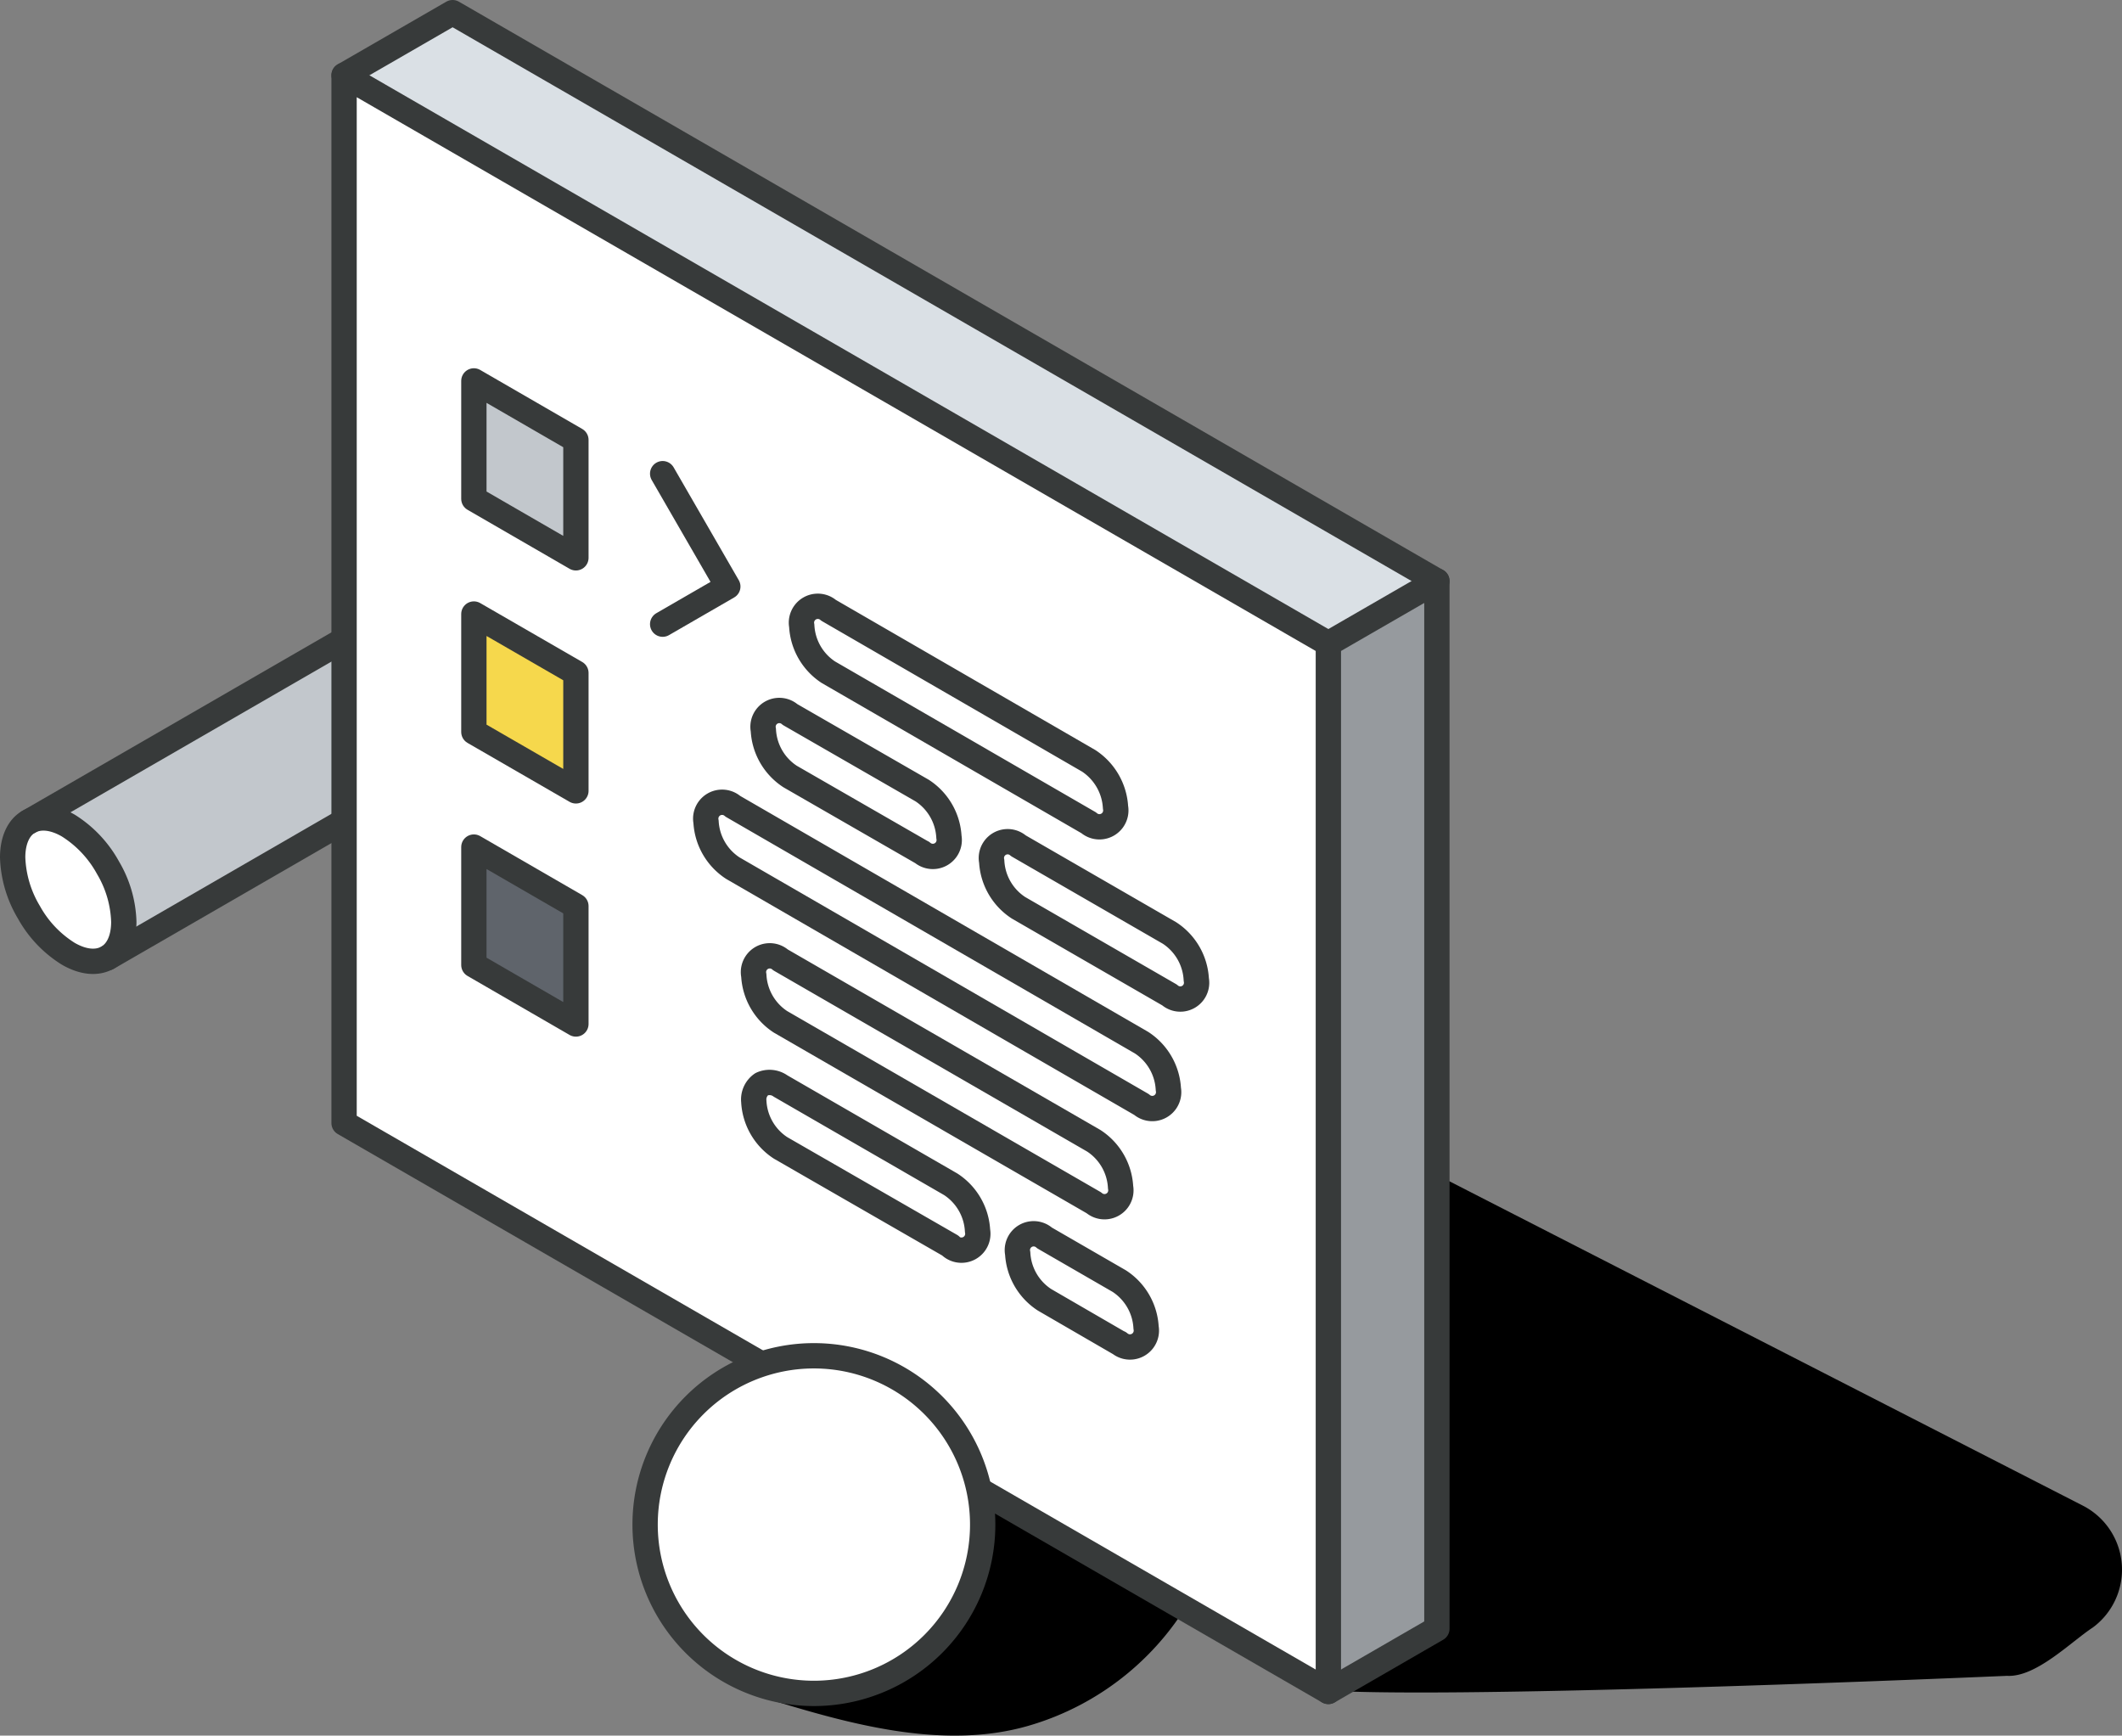
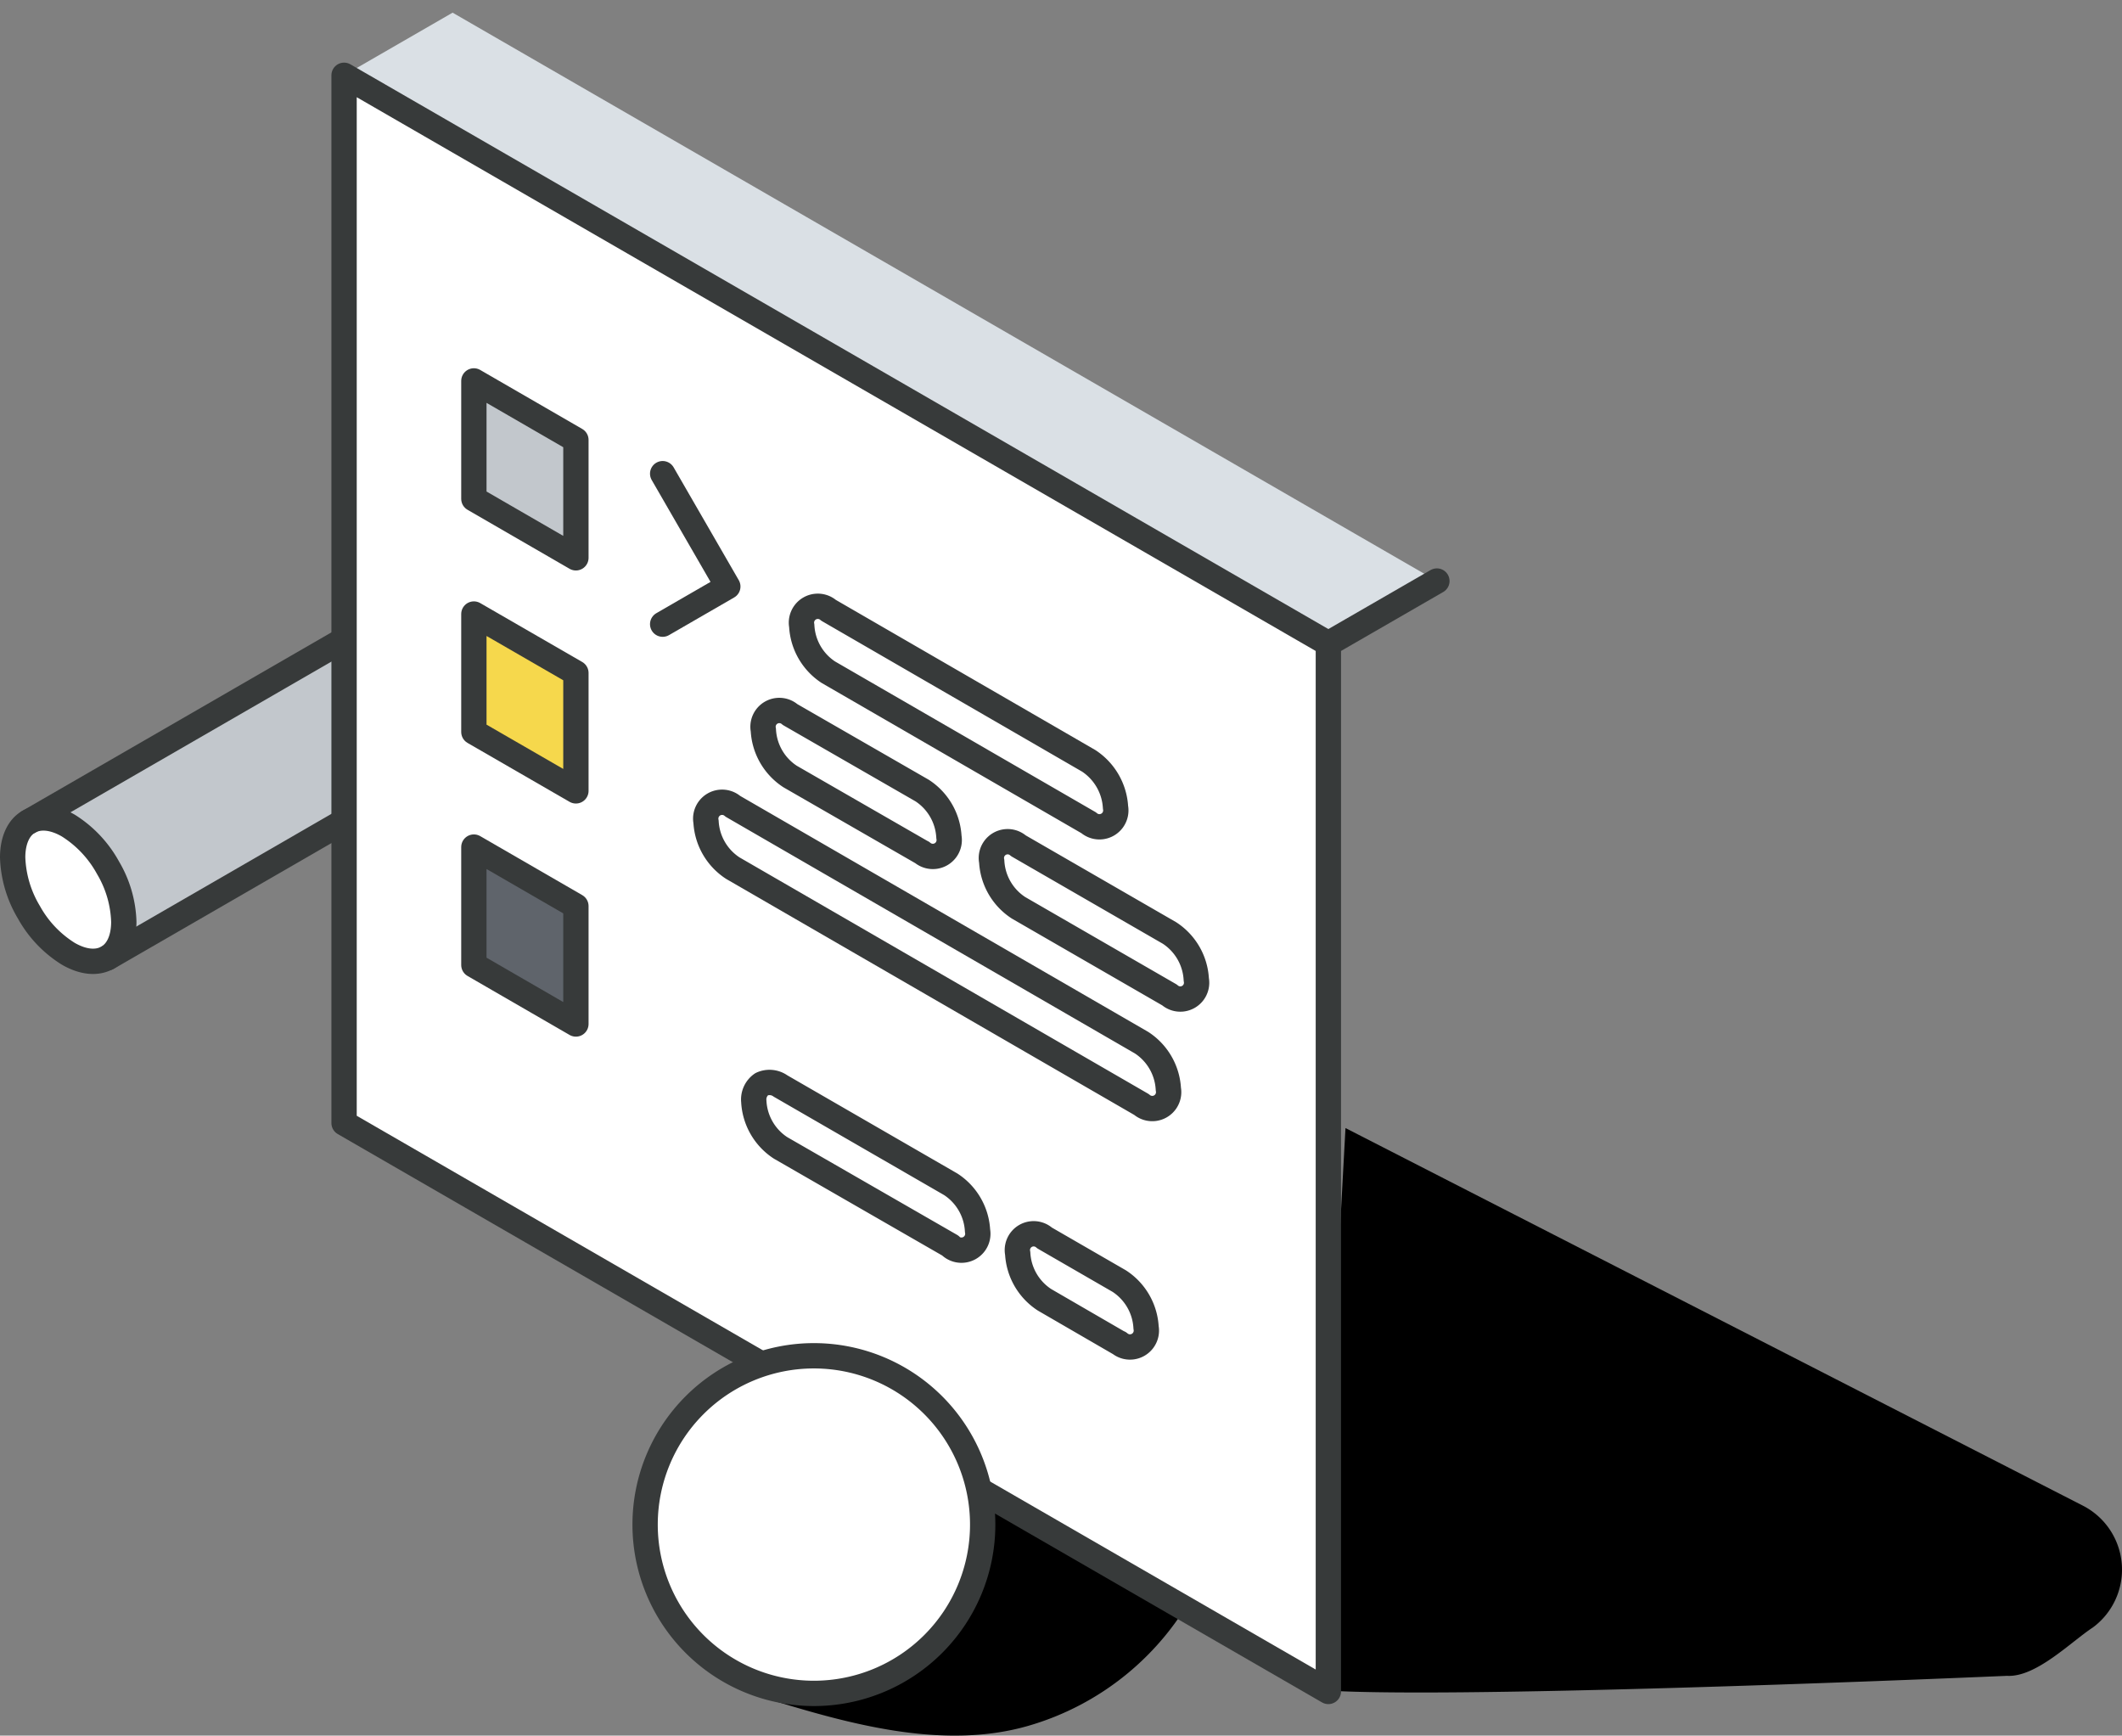
<svg xmlns="http://www.w3.org/2000/svg" id="Origin-Tracing" width="251.44" height="205.633" viewBox="0 0 251.44 205.633">
  <rect x="0" y="0" width="251.44" height="205.633" fill="#808080" stroke="none" />
  <g id="icons_design" data-name="icons design">
    <path id="Path_468" data-name="Path 468" d="M156.43,200.24c14.3,1.06,68.79-1.15,81.38-1.69,3.45.19,7.54-4,10.19-5.74a8.52,8.52,0,0,0-1.19-14.42l-87.38-44.74S155.83,199,156.43,200.24Z" />
    <path id="Path_469" data-name="Path 469" d="M131.49,177.88l-.21.1a7.27,7.27,0,0,0-.63-1.41c-1.84-3.24-7-5.09-10.25-2.69-3.51,2.58-8.32,5.06-10.94,8.55A8.92,8.92,0,0,0,108,190a74.281,74.281,0,0,1-11.54-2.71c-9.26-2.8-13.21,11.66-4,14.45s19.76,5.5,29.36,2.74a32.77,32.77,0,0,0,20-16.37C145.29,181.25,138.25,174.63,131.49,177.88Z" />
    <path id="Path_470" data-name="Path 470" d="M72.12,76.05c0,2.1-.73,3.58-1.93,4.27L12.74,113.48c1.2-.68,1.93-2.16,1.93-4.26a13.34,13.34,0,0,0-1.87-6.39,13.61,13.61,0,0,0-4.71-5c-1.82-1-3.47-1.15-4.66-.46L60.88,64.18c1.19-.69,2.84-.59,4.66.46a13.61,13.61,0,0,1,4.71,5,13.37,13.37,0,0,1,1.87,6.41Z" fill="#c2c7cc" />
    <path id="Path_471" data-name="Path 471" d="M14.67,109.22c0,2.1-.73,3.58-1.93,4.26s-2.83.59-4.65-.46a13.46,13.46,0,0,1-4.66-4.91,13.5,13.5,0,0,1-1.93-6.5c0-2.1.74-3.57,1.93-4.26s2.84-.59,4.66.46a13.61,13.61,0,0,1,4.71,5A13.34,13.34,0,0,1,14.67,109.22Z" fill="#fff" />
    <path id="Path_472" data-name="Path 472" d="M3.43,97.35c1.19-.69,2.84-.59,4.66.46a13.61,13.61,0,0,1,4.71,5,13.34,13.34,0,0,1,1.87,6.39c0,2.1-.73,3.58-1.93,4.26s-2.83.59-4.65-.46a13.46,13.46,0,0,1-4.66-4.91,13.5,13.5,0,0,1-1.93-6.5C1.5,99.51,2.24,98,3.43,97.35Z" fill="none" stroke="#373a3a" stroke-linecap="round" stroke-linejoin="round" stroke-width="3" />
    <path id="Path_473" data-name="Path 473" d="M3.43,97.35,60.88,64.18c1.19-.69,2.84-.59,4.66.46a13.61,13.61,0,0,1,4.71,5,13.37,13.37,0,0,1,1.87,6.39c0,2.1-.73,3.58-1.93,4.27L12.74,113.48" fill="none" stroke="#373a3a" stroke-linecap="round" stroke-linejoin="round" stroke-width="3" />
-     <path id="Path_474" data-name="Path 474" d="M170.26,68.84V192.97L157.4,200.4V76.26Z" fill="#969a9e" />
    <path id="Path_475" data-name="Path 475" d="M170.26,68.84,157.4,76.26,40.77,8.92,53.63,1.5Z" fill="#dae0e5" />
    <path id="Path_476" data-name="Path 476" d="M157.4,76.26V200.4L40.77,133.06V8.92Z" fill="#fff" />
    <path id="Path_477" data-name="Path 477" d="M40.77,8.92V133.06L157.4,200.4V76.26Z" fill="none" stroke="#373a3a" stroke-linecap="round" stroke-linejoin="round" stroke-width="3" />
    <line id="Line_69" data-name="Line 69" y1="7.42" x2="12.86" transform="translate(157.4 68.84)" fill="none" stroke="#373a3a" stroke-linecap="round" stroke-linejoin="round" stroke-width="3" />
-     <path id="Path_478" data-name="Path 478" d="M157.4,200.4l12.86-7.43V68.84L53.63,1.5,40.77,8.92" fill="none" stroke="#373a3a" stroke-linecap="round" stroke-linejoin="round" stroke-width="3" />
    <path id="Path_479" data-name="Path 479" d="M138.58,110.54a7,7,0,0,1,3.17,5.51,1.93,1.93,0,0,1-3.17,1.83l-17.9-10.33a7,7,0,0,1-3.17-5.5,1.93,1.93,0,0,1,3.17-1.84Z" fill="#fff" />
    <path id="Path_480" data-name="Path 480" d="M135.26,123.53a7,7,0,0,1,3.18,5.5,1.94,1.94,0,0,1-3.18,1.83l-48.42-28a7,7,0,0,1-3.18-5.49,1.94,1.94,0,0,1,3.18-1.84Z" fill="#fff" />
    <path id="Path_481" data-name="Path 481" d="M132.62,151.8a7,7,0,0,1,3.18,5.5,1.94,1.94,0,0,1-3.18,1.83L123.77,154a7,7,0,0,1-3.18-5.5,1.93,1.93,0,0,1,3.18-1.83Z" fill="#fff" />
    <path id="Path_482" data-name="Path 482" d="M129.61,135.16a7,7,0,0,1,3.17,5.5,1.94,1.94,0,0,1-3.17,1.84L92.49,121.07a7,7,0,0,1-3.17-5.5,1.93,1.93,0,0,1,3.17-1.84Z" fill="#fff" />
-     <path id="Path_483" data-name="Path 483" d="M129,90.14a7.06,7.06,0,0,1,3.18,5.51A1.94,1.94,0,0,1,129,97.48L98.15,79.64A7,7,0,0,1,95,74.14a1.94,1.94,0,0,1,3.18-1.83Z" fill="#fff" />
    <path id="Path_484" data-name="Path 484" d="M112.65,140.27a7,7,0,0,1,3.18,5.5,1.94,1.94,0,0,1-3.18,1.83L92.49,136a7,7,0,0,1-3.17-5.5,2.21,2.21,0,0,1,.93-2.05,2.24,2.24,0,0,1,2.24.22Z" fill="#fff" />
    <path id="Path_485" data-name="Path 485" d="M109.26,93.62a7,7,0,0,1,3.18,5.5,1.94,1.94,0,0,1-3.18,1.83l-15.64-9a7,7,0,0,1-3.17-5.51,1.93,1.93,0,0,1,3.17-1.83Z" fill="#fff" />
    <path id="Path_486" data-name="Path 486" d="M68.24,107.35v13.97l-12.09-6.99V100.36Z" fill="#5f646b" />
    <path id="Path_487" data-name="Path 487" d="M68.24,79.73V93.7L56.15,86.72V72.75Z" fill="#f6d84c" />
    <path id="Path_488" data-name="Path 488" d="M68.24,52.12V66.09L56.15,59.1V45.13Z" fill="#c2c7cc" />
    <path id="Path_489" data-name="Path 489" d="M68.24,66.09,56.15,59.1V45.13l12.09,6.99Z" fill="none" stroke="#373a3a" stroke-linecap="round" stroke-linejoin="round" stroke-width="3" />
    <path id="Path_490" data-name="Path 490" d="M68.24,93.7,56.15,86.72V72.75l12.09,6.98Z" fill="none" stroke="#373a3a" stroke-linecap="round" stroke-linejoin="round" stroke-width="3" />
    <path id="Path_491" data-name="Path 491" d="M68.24,121.32l-12.09-6.99V100.36l12.09,6.99Z" fill="none" stroke="#373a3a" stroke-linecap="round" stroke-linejoin="round" stroke-width="3" />
    <path id="Path_492" data-name="Path 492" d="M78.52,56.12l7.72,13.37-7.72,4.46" fill="none" stroke="#373a3a" stroke-linecap="round" stroke-linejoin="round" stroke-width="3" />
    <path id="Path_493" data-name="Path 493" d="M129,97.48,98.15,79.64A7,7,0,0,1,95,74.14a1.94,1.94,0,0,1,3.18-1.83L129,90.14a7.06,7.06,0,0,1,3.18,5.51A1.94,1.94,0,0,1,129,97.48Z" fill="none" stroke="#373a3a" stroke-linecap="round" stroke-linejoin="round" stroke-width="3" />
    <path id="Path_494" data-name="Path 494" d="M109.26,101,93.62,92a7,7,0,0,1-3.17-5.51,1.93,1.93,0,0,1,3.17-1.83l15.64,9a7,7,0,0,1,3.18,5.5,1.94,1.94,0,0,1-3.18,1.83Z" fill="none" stroke="#373a3a" stroke-linecap="round" stroke-linejoin="round" stroke-width="3" />
    <path id="Path_495" data-name="Path 495" d="M138.58,117.88l-17.9-10.33a7,7,0,0,1-3.17-5.5,1.93,1.93,0,0,1,3.17-1.84l17.9,10.33a7,7,0,0,1,3.17,5.51,1.93,1.93,0,0,1-3.17,1.83Z" fill="none" stroke="#373a3a" stroke-linecap="round" stroke-linejoin="round" stroke-width="3" />
    <path id="Path_496" data-name="Path 496" d="M135.26,130.86l-48.42-28a7,7,0,0,1-3.18-5.49,1.94,1.94,0,0,1,3.18-1.84l48.42,28a7,7,0,0,1,3.18,5.5,1.94,1.94,0,0,1-3.18,1.83Z" fill="none" stroke="#373a3a" stroke-linecap="round" stroke-linejoin="round" stroke-width="3" />
-     <path id="Path_497" data-name="Path 497" d="M129.61,142.5,92.49,121.07a7,7,0,0,1-3.17-5.5,1.93,1.93,0,0,1,3.17-1.84l37.12,21.43a7,7,0,0,1,3.17,5.5,1.94,1.94,0,0,1-3.17,1.84Z" fill="none" stroke="#373a3a" stroke-linecap="round" stroke-linejoin="round" stroke-width="3" />
    <path id="Path_498" data-name="Path 498" d="M112.65,147.6,92.49,136a7,7,0,0,1-3.17-5.5,2.21,2.21,0,0,1,.93-2.05,2.24,2.24,0,0,1,2.24.22l20.16,11.64a7,7,0,0,1,3.18,5.5,1.94,1.94,0,0,1-3.18,1.83Z" fill="none" stroke="#373a3a" stroke-linecap="round" stroke-linejoin="round" stroke-width="3" />
    <path id="Path_499" data-name="Path 499" d="M132.62,159.13,123.77,154a7,7,0,0,1-3.18-5.5,1.93,1.93,0,0,1,3.18-1.83l8.85,5.11a7,7,0,0,1,3.18,5.5,1.94,1.94,0,0,1-3.18,1.83Z" fill="none" stroke="#373a3a" stroke-linecap="round" stroke-linejoin="round" stroke-width="3" />
    <path id="Path_500" data-name="Path 500" d="M96.43,160.64a20,20,0,1,0,20,20,20,20,0,0,0-20-20Z" fill="#fff" />
    <path id="Path_501" data-name="Path 501" d="M76.44,180.63a20,20,0,1,1,20,20,20,20,0,0,1-20-20Z" fill="none" stroke="#373a3a" stroke-linecap="round" stroke-linejoin="round" stroke-width="3" />
  </g>
</svg>